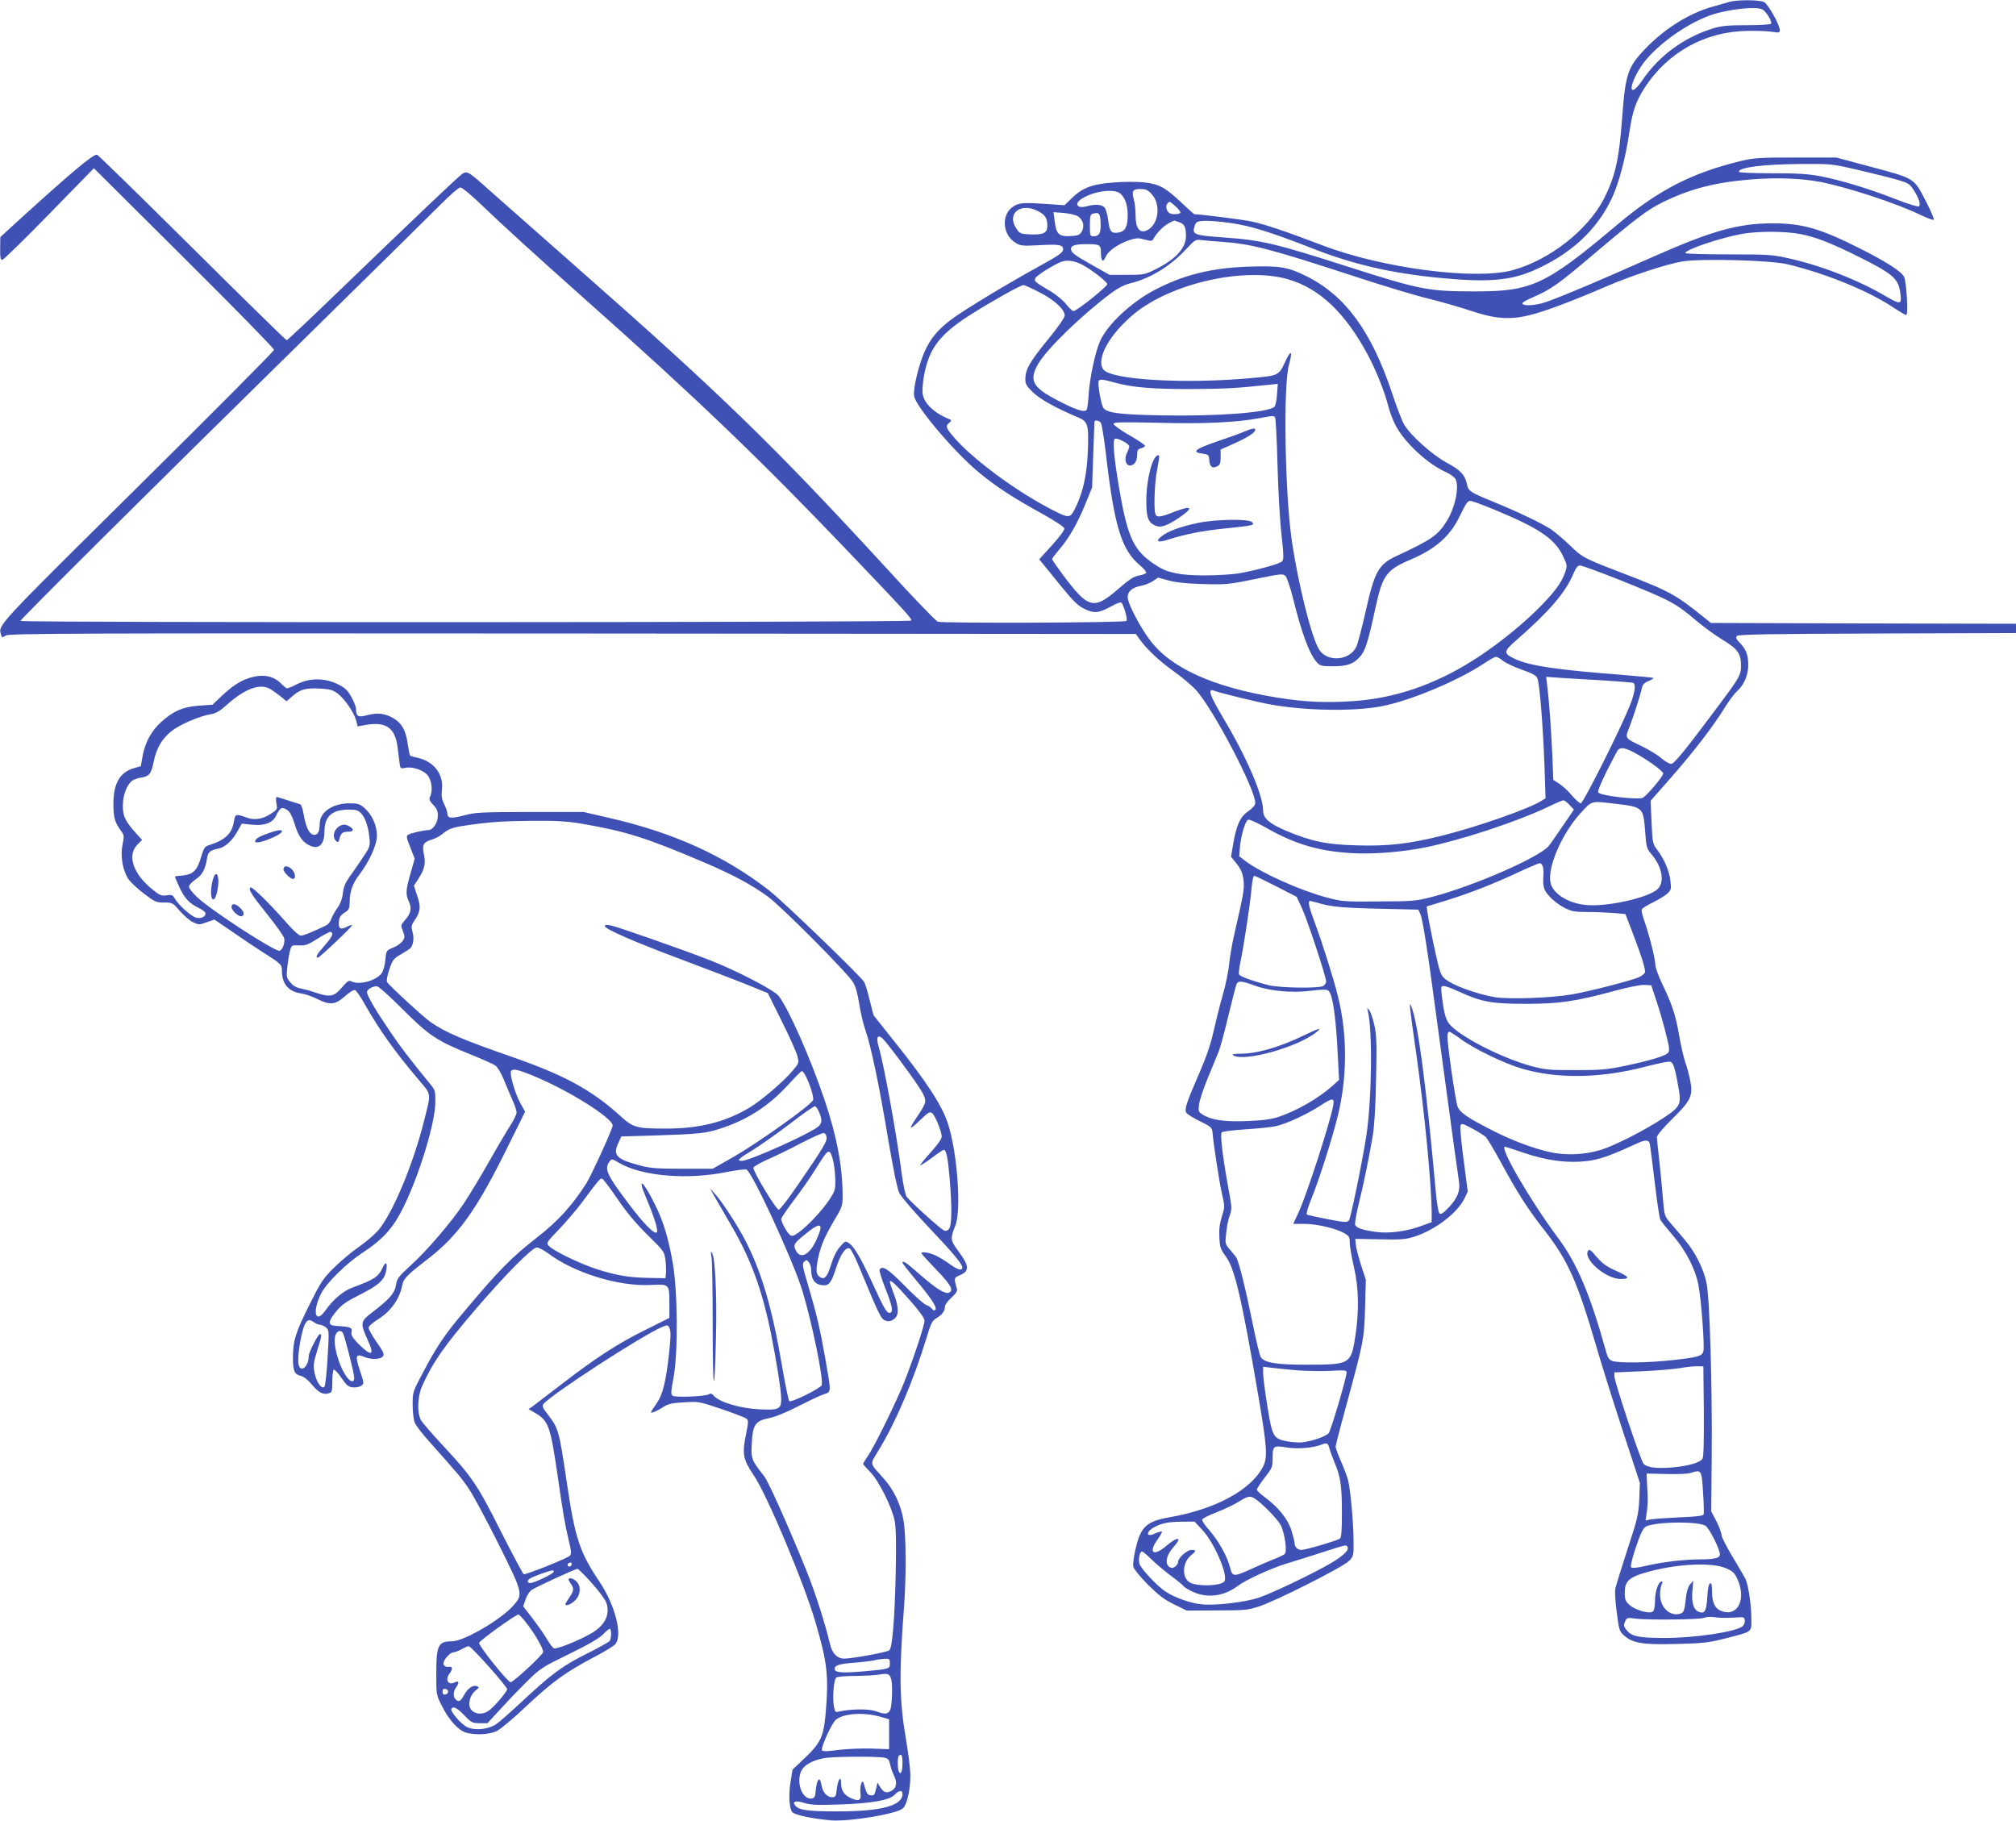
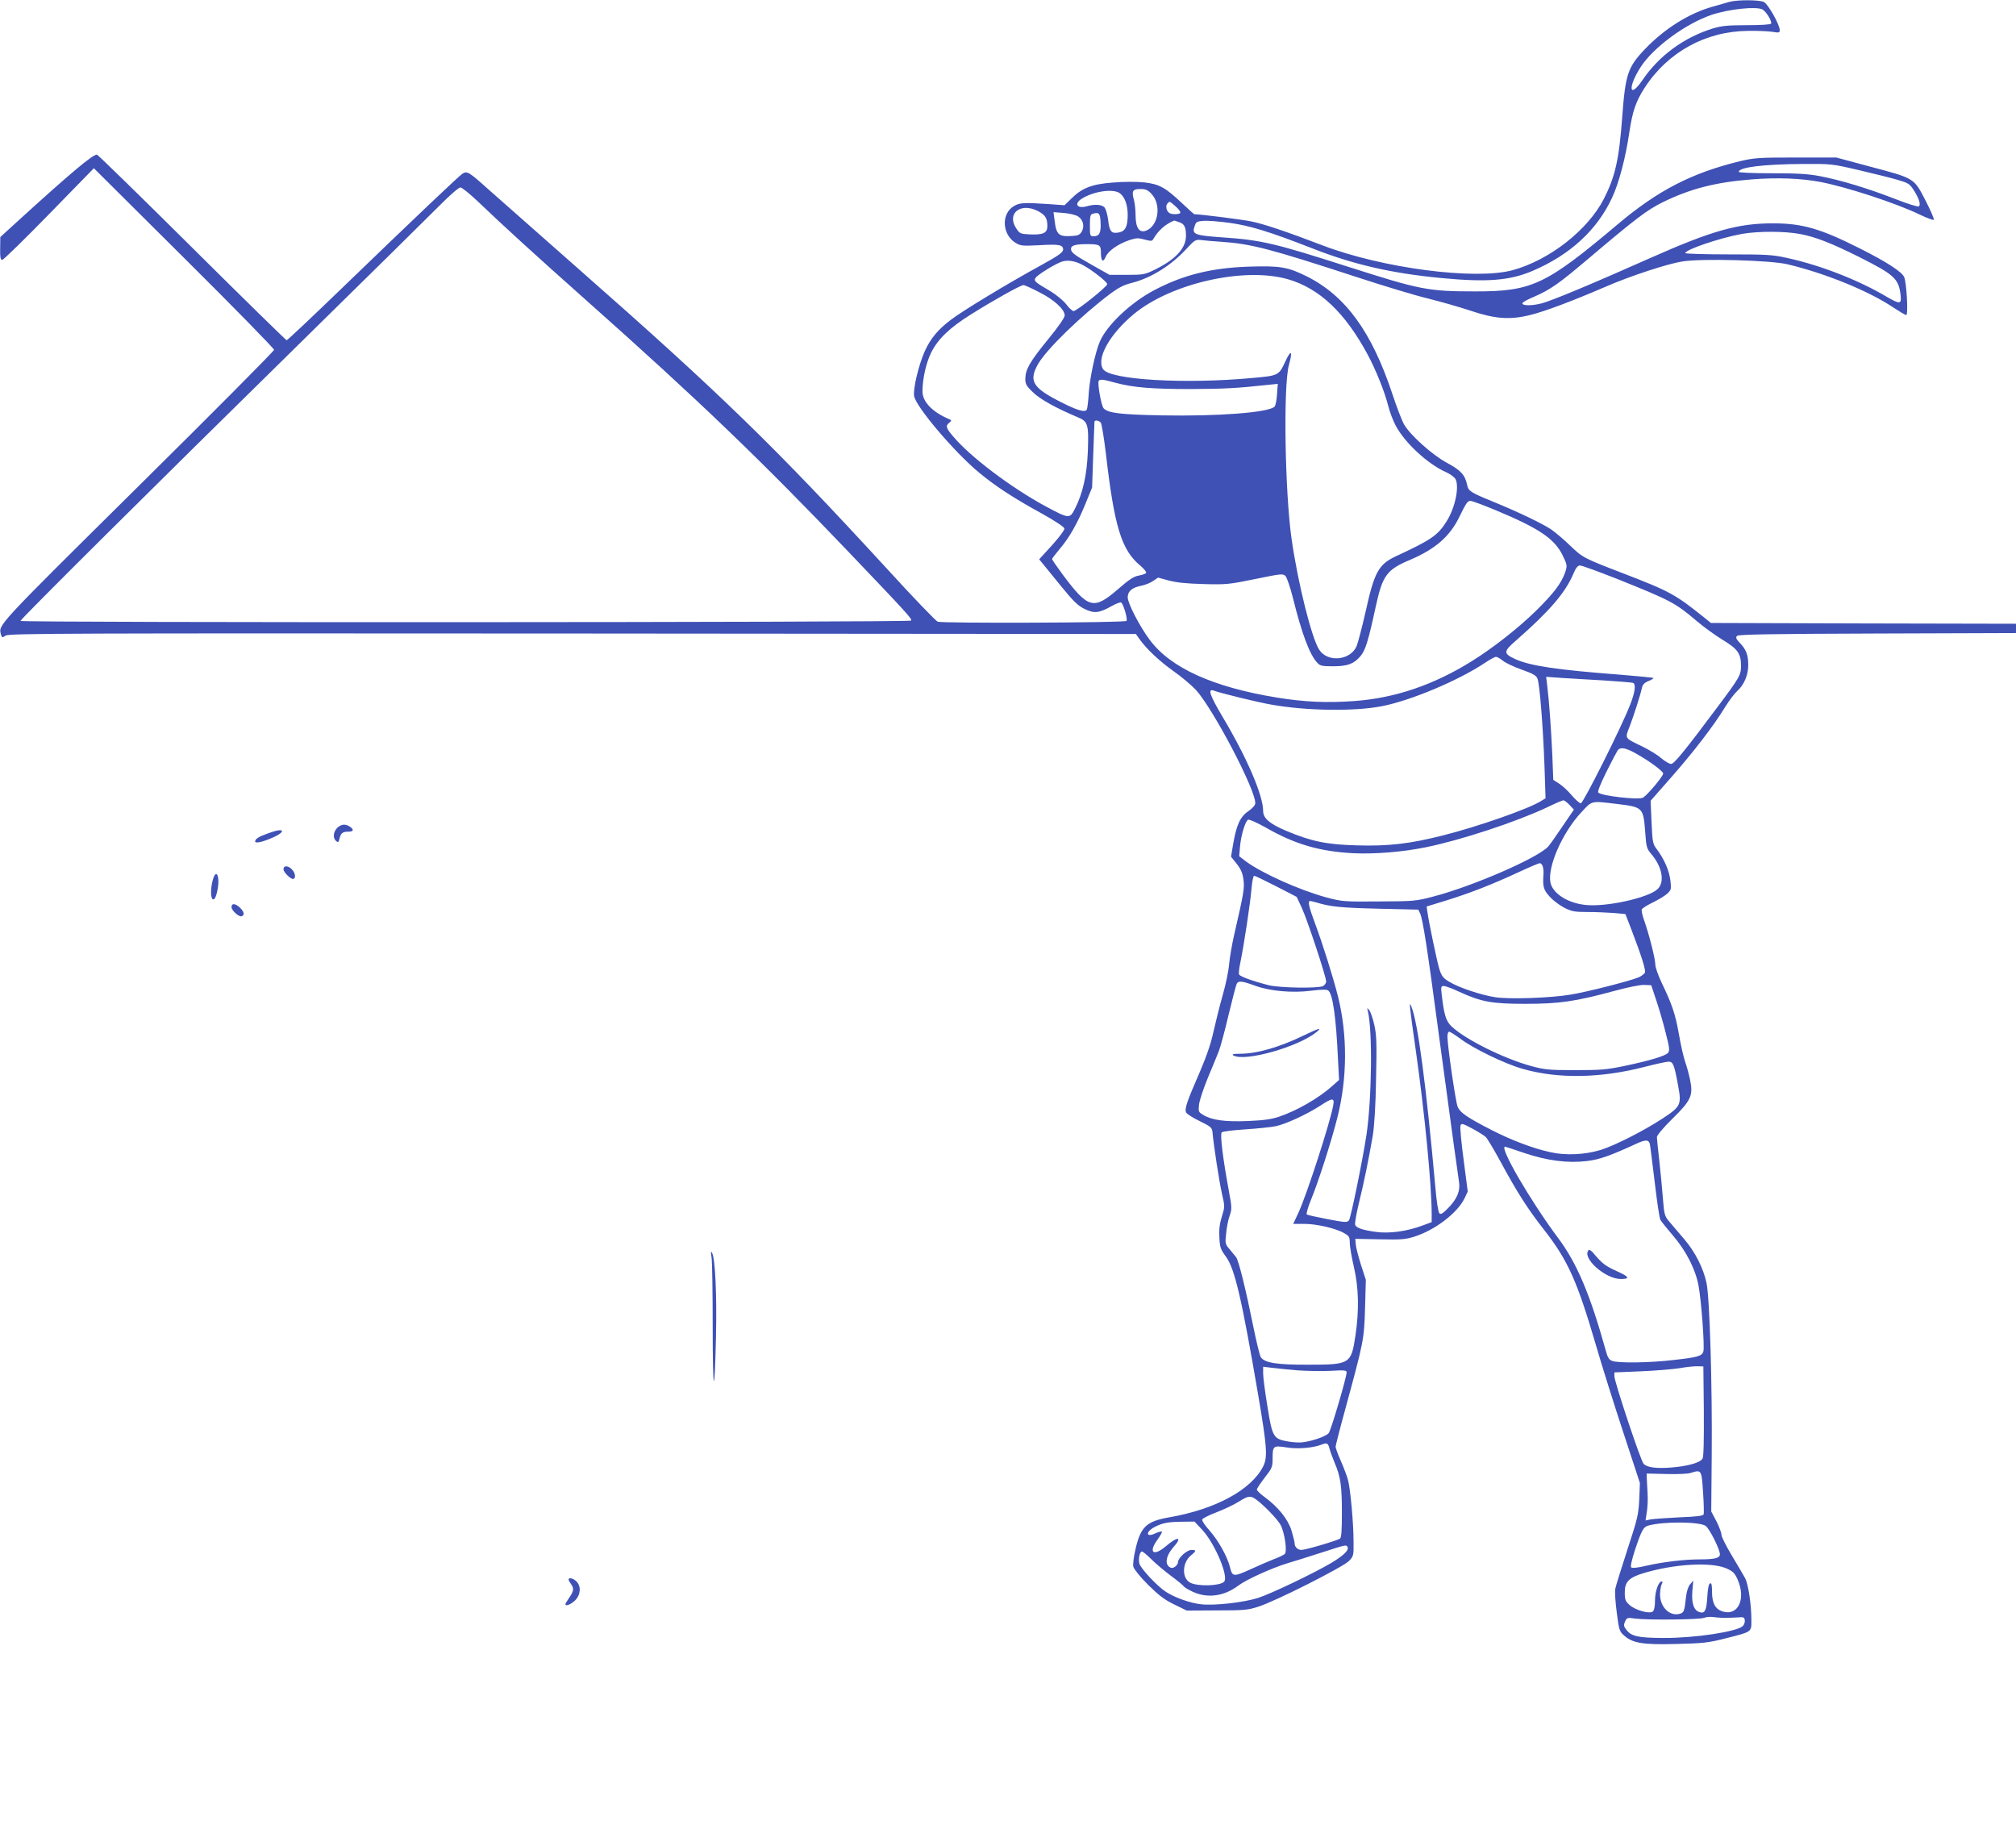
<svg xmlns="http://www.w3.org/2000/svg" version="1.0" width="1280pt" height="1156pt" viewBox="0 0 1280 1156" preserveAspectRatio="xMidYMid meet">
  <g transform="translate(0,1156) scale(0.1,-0.1)" fill="#3f51b5" stroke="none">
-     <path d="M10980 11548 c-19 -5 -66 -19 -105 -30 -153 -43 -308 -141 -432 -271 -108 -113 -123 -160 -143 -427 -20 -274 -45 -382 -117 -523 -102 -198 -345 -388 -578 -452 -237 -65 -830 12 -1210 158 -230 88 -371 135 -449 151 -57 12 -326 46 -363 46 -2 0 -37 31 -77 69 -107 101 -145 122 -241 133 -49 5 -129 5 -199 -1 -135 -10 -197 -35 -265 -103 l-42 -41 -112 8 c-148 10 -175 8 -212 -15 -79 -49 -72 -179 12 -231 32 -20 44 -21 147 -16 131 8 156 3 156 -27 0 -18 -26 -37 -142 -101 -214 -117 -494 -287 -569 -344 -84 -63 -131 -120 -168 -202 -39 -88 -75 -240 -67 -284 13 -70 258 -358 413 -486 107 -88 212 -157 397 -259 80 -44 142 -85 144 -95 2 -9 -30 -53 -78 -106 l-82 -90 23 -28 c13 -16 66 -81 118 -145 77 -94 104 -121 147 -142 62 -30 91 -27 172 18 30 17 57 27 62 22 16 -18 41 -107 32 -116 -12 -12 -1167 -16 -1198 -5 -12 4 -159 157 -326 340 -712 775 -1050 1104 -1963 1907 -258 228 -511 451 -562 496 -127 114 -137 120 -167 101 -25 -17 -273 -252 -804 -764 -167 -161 -307 -293 -312 -293 -4 0 -274 264 -599 587 -326 324 -598 589 -605 591 -23 5 -163 -112 -499 -418 l-115 -105 -1 -72 c-1 -57 2 -73 13 -73 8 0 142 131 298 291 l284 291 572 -569 c315 -313 572 -575 572 -584 0 -8 -391 -401 -869 -874 -900 -891 -881 -871 -865 -933 6 -21 8 -22 30 -7 21 14 386 15 3600 13 l3576 -3 21 -30 c47 -66 127 -141 218 -206 53 -37 117 -92 143 -120 111 -124 376 -629 376 -717 0 -14 -16 -32 -44 -52 -52 -35 -76 -88 -97 -212 l-13 -77 37 -46 c27 -35 37 -60 42 -100 7 -55 3 -80 -59 -350 -14 -60 -28 -144 -32 -185 -3 -41 -21 -129 -40 -195 -19 -66 -45 -171 -59 -233 -16 -76 -45 -159 -86 -255 -85 -195 -99 -237 -88 -260 6 -10 45 -35 87 -55 68 -33 77 -41 80 -67 7 -85 45 -327 61 -396 18 -78 18 -81 -1 -142 -14 -44 -19 -83 -16 -132 3 -63 7 -76 41 -122 57 -78 100 -261 207 -888 55 -324 59 -387 30 -445 -76 -149 -302 -272 -596 -323 -144 -25 -181 -60 -213 -196 -13 -55 -19 -101 -15 -118 4 -16 45 -66 93 -114 68 -67 104 -95 166 -125 l80 -39 190 1 c172 0 198 2 265 24 106 33 539 252 575 290 29 30 30 35 29 123 0 117 -20 334 -35 390 -6 23 -26 77 -45 120 -19 43 -34 84 -34 92 0 7 27 114 61 237 118 434 120 443 126 643 l5 180 -31 95 c-16 52 -32 111 -33 130 l-3 35 155 -3 c135 -3 164 -1 220 17 131 41 273 150 318 242 l21 44 -26 201 c-15 110 -24 208 -20 218 6 16 13 14 75 -19 37 -20 75 -44 85 -53 9 -8 51 -78 93 -155 109 -201 172 -300 281 -439 148 -190 207 -323 323 -718 39 -135 119 -389 177 -565 l105 -320 -4 -105 c-5 -97 -11 -122 -76 -320 -38 -118 -73 -229 -76 -246 -4 -16 0 -84 9 -150 14 -110 17 -121 45 -146 55 -50 120 -61 334 -55 170 4 205 8 314 36 167 42 162 39 162 114 0 97 -19 226 -39 266 -11 20 -49 85 -85 145 -36 60 -66 119 -66 132 0 13 -15 52 -32 86 l-33 62 3 351 c4 458 -13 1007 -33 1100 -20 94 -72 196 -139 275 -31 36 -72 84 -92 108 -36 42 -37 46 -46 155 -5 62 -15 170 -23 240 -8 71 -15 138 -15 148 0 11 41 60 99 117 118 116 132 147 112 245 -7 34 -21 87 -32 117 -10 30 -28 108 -39 173 -22 127 -45 194 -109 326 -22 47 -41 99 -41 117 0 36 -39 190 -70 278 -12 32 -19 65 -16 72 3 8 34 27 69 44 35 17 77 42 92 56 26 24 27 29 21 82 -7 62 -38 135 -84 197 -29 38 -30 45 -36 175 l-6 136 131 149 c144 164 270 328 342 446 26 42 61 88 78 103 42 38 69 100 69 163 0 65 -13 99 -53 141 -25 26 -28 35 -18 45 9 9 205 13 891 15 l880 3 0 30 0 29 -968 2 -969 3 -37 30 c-188 151 -221 170 -523 286 -252 97 -253 98 -338 179 -38 37 -92 82 -118 100 -58 38 -206 109 -367 175 -144 59 -157 67 -165 107 -13 63 -41 93 -127 139 -92 49 -233 175 -273 244 -13 22 -47 110 -75 195 -131 394 -296 621 -542 745 -121 60 -170 69 -373 62 -236 -8 -414 -53 -598 -150 -149 -79 -300 -222 -344 -326 -29 -67 -63 -228 -70 -323 -3 -53 -9 -102 -13 -109 -13 -20 -68 -2 -185 59 -160 83 -183 127 -124 231 54 94 273 307 461 448 50 37 85 55 134 67 122 31 248 109 346 215 54 58 58 61 95 57 21 -3 79 -8 128 -11 190 -13 311 -45 865 -226 168 -55 370 -116 450 -135 80 -20 199 -54 265 -76 157 -53 251 -60 380 -28 94 23 274 91 480 180 159 69 392 145 486 160 122 20 561 8 669 -18 242 -58 515 -169 674 -276 38 -25 73 -46 79 -46 14 0 2 207 -13 241 -15 34 -113 97 -278 180 -249 126 -367 161 -552 161 -223 1 -392 -47 -775 -217 -373 -166 -634 -275 -697 -291 -62 -16 -124 -16 -122 1 1 6 33 24 72 40 107 47 156 81 352 247 294 249 369 306 465 353 174 86 336 128 566 146 161 13 314 7 436 -16 168 -32 485 -136 631 -207 46 -22 86 -37 90 -33 4 4 -20 59 -53 123 -74 143 -67 139 -358 216 l-208 56 -257 0 c-238 0 -264 -2 -357 -24 -306 -75 -519 -185 -775 -401 -456 -384 -543 -425 -902 -425 -302 0 -350 10 -807 156 -468 150 -551 170 -800 187 -181 13 -195 19 -175 74 8 25 15 28 57 31 26 2 100 -4 165 -13 130 -18 255 -57 517 -159 265 -105 509 -161 824 -191 291 -28 435 -17 581 45 239 102 411 260 506 466 43 92 86 255 109 414 20 133 41 195 96 281 148 229 389 361 659 363 58 1 126 -2 153 -6 42 -7 47 -6 47 11 0 34 -74 165 -100 178 -30 15 -170 15 -220 1z m210 -48 c24 -13 63 -77 55 -90 -4 -6 -65 -10 -155 -10 -122 0 -160 -4 -216 -21 -183 -57 -341 -173 -446 -328 -85 -124 -94 -45 -10 85 80 123 282 272 447 329 109 37 285 56 325 35z m612 -1020 c95 -22 206 -50 247 -62 68 -20 76 -25 103 -67 33 -53 44 -89 32 -101 -5 -5 -70 15 -149 46 -169 66 -342 119 -476 145 -79 15 -143 19 -309 19 -122 0 -210 4 -210 9 0 29 153 48 402 50 186 1 189 1 360 -39z m-8769 -198 c166 -159 367 -342 692 -631 708 -629 1106 -1012 1659 -1591 375 -393 408 -429 401 -440 -7 -12 -5655 -14 -5655 -2 0 11 826 832 1765 1754 435 427 839 826 900 887 60 61 118 111 128 111 10 0 59 -40 110 -88z m4278 47 c65 -69 44 -205 -36 -234 -42 -15 -65 20 -65 99 0 33 -5 78 -11 99 -15 55 -7 67 42 67 33 0 47 -6 70 -31z m-202 5 c32 -23 51 -74 51 -138 0 -75 -15 -104 -57 -112 -46 -9 -59 6 -67 79 -4 34 -15 70 -23 80 -18 19 -61 22 -111 8 -61 -18 -85 13 -36 46 74 48 199 67 243 37z m356 -85 c19 -17 32 -35 29 -40 -6 -11 -55 -12 -70 -1 -18 12 -25 44 -13 58 15 18 13 19 54 -17z m-875 -29 c46 -24 60 -45 60 -95 0 -45 -27 -57 -114 -53 -56 3 -62 5 -83 37 -64 95 26 168 137 111z m255 -34 c32 -21 42 -62 24 -95 -12 -21 -24 -27 -59 -29 -87 -6 -103 6 -114 97 l-7 54 65 -5 c37 -3 77 -13 91 -22z m143 -39 c3 -65 -8 -87 -44 -87 -23 0 -24 3 -24 69 0 58 3 70 18 74 40 11 47 4 50 -56z m500 2 c32 -11 42 -31 42 -87 0 -78 -67 -150 -198 -214 -63 -31 -73 -33 -177 -33 l-110 0 -105 59 c-122 69 -140 83 -140 106 0 22 28 30 102 30 81 0 88 -5 88 -55 0 -54 14 -65 31 -24 15 36 79 81 151 105 43 14 56 14 96 3 42 -11 47 -11 56 6 32 54 77 93 132 115 1 0 15 -5 32 -11z m3943 -75 c95 -18 196 -57 372 -145 223 -112 252 -138 264 -240 7 -61 -2 -63 -88 -13 -181 107 -420 200 -631 246 -93 21 -129 23 -376 23 -149 0 -272 4 -272 8 0 22 218 96 360 122 103 18 271 18 371 -1z m-4561 -194 c57 -29 160 -109 160 -124 0 -16 -194 -171 -214 -171 -7 0 -29 20 -47 44 -19 24 -63 60 -99 82 -100 58 -107 65 -95 85 13 20 128 91 170 104 36 10 78 4 125 -20z m1308 -93 c200 -58 362 -212 505 -477 52 -97 108 -235 132 -330 9 -36 30 -91 47 -123 59 -110 204 -244 320 -295 25 -11 52 -31 59 -43 26 -49 -2 -184 -57 -270 -55 -88 -98 -117 -322 -221 -109 -51 -136 -100 -191 -349 -23 -101 -49 -201 -58 -222 -40 -91 -184 -104 -237 -22 -48 73 -135 422 -175 700 -43 298 -54 980 -17 1109 25 91 13 100 -24 19 -40 -86 -44 -88 -201 -102 -432 -41 -911 -13 -955 55 -45 68 41 222 195 350 237 196 702 301 979 221z m-1578 -83 c95 -48 160 -109 160 -147 0 -13 -41 -73 -106 -152 -116 -142 -143 -190 -144 -249 0 -34 6 -46 49 -87 45 -44 148 -101 284 -158 65 -27 70 -45 64 -216 -6 -152 -32 -267 -83 -367 -32 -62 -37 -62 -184 17 -216 116 -480 315 -587 443 -48 56 -51 68 -25 89 13 11 14 15 3 20 -110 45 -176 113 -174 181 1 81 23 177 54 241 43 88 118 160 254 245 140 88 315 186 333 186 8 0 54 -21 102 -46z m482 -574 c111 -30 231 -40 478 -40 207 1 292 5 484 26 l69 7 -5 -66 c-2 -37 -9 -72 -16 -79 -37 -37 -360 -62 -720 -55 -261 5 -338 15 -365 45 -15 17 -40 158 -31 174 8 12 27 10 106 -12z m1014 -222 c4 -6 11 -139 15 -295 4 -155 15 -355 25 -443 15 -139 16 -163 3 -175 -17 -16 -173 -58 -279 -76 -41 -6 -136 -12 -210 -12 -152 0 -233 15 -302 59 -150 94 -187 172 -243 499 -32 188 -42 300 -27 309 15 9 92 -31 92 -48 0 -7 -7 -26 -15 -42 -26 -54 7 -103 46 -68 12 11 19 31 19 54 0 32 4 39 25 44 14 4 25 11 25 16 0 5 -45 36 -100 67 -55 32 -100 64 -100 72 0 11 45 12 283 7 289 -8 499 2 642 29 92 17 93 17 101 3z m-1107 -31 c6 -8 20 -94 32 -193 54 -467 99 -616 219 -715 24 -20 40 -41 37 -46 -4 -6 -24 -13 -46 -17 -31 -5 -61 -24 -132 -86 -155 -134 -189 -126 -353 94 -36 49 -66 92 -66 97 0 4 21 31 46 61 62 72 116 167 166 290 l42 103 7 205 c4 113 8 208 8 213 2 12 28 8 40 -6z m2500 -553 c289 -120 385 -186 437 -299 25 -53 25 -57 11 -100 -24 -68 -71 -131 -185 -243 -109 -107 -271 -235 -408 -320 -242 -151 -490 -235 -749 -253 -175 -12 -311 -6 -485 22 -408 66 -679 189 -811 368 -64 86 -139 231 -139 269 0 38 28 62 85 73 26 5 60 19 77 31 l31 21 66 -18 c47 -13 112 -20 221 -23 147 -4 164 -2 330 32 166 34 175 35 192 19 9 -10 31 -74 48 -143 55 -221 105 -356 153 -407 18 -20 30 -23 99 -23 92 0 132 14 174 62 33 38 50 92 98 313 44 203 69 238 224 303 156 67 248 147 308 271 44 90 52 101 71 101 9 0 77 -25 152 -56z m775 -438 c344 -138 371 -152 508 -268 42 -36 115 -89 162 -118 98 -59 120 -88 120 -166 0 -60 -7 -73 -154 -269 -206 -276 -271 -355 -290 -355 -10 0 -38 16 -62 36 -23 21 -78 54 -121 75 -114 55 -111 49 -80 127 27 71 68 199 78 245 4 20 16 33 41 43 20 8 34 17 32 20 -3 2 -94 11 -204 20 -406 31 -576 56 -672 99 -78 36 -78 48 4 119 212 186 313 303 364 424 16 38 28 52 42 52 11 0 115 -38 232 -84z m-723 -520 c15 -13 69 -39 120 -57 73 -26 93 -37 101 -58 14 -38 35 -304 44 -547 l7 -212 -26 -16 c-73 -48 -402 -164 -630 -221 -207 -52 -342 -68 -542 -62 -192 5 -288 25 -448 92 -106 45 -147 80 -147 126 0 100 -104 341 -257 597 -82 138 -98 184 -55 167 39 -15 283 -75 367 -89 222 -39 523 -43 696 -10 184 35 491 164 659 277 30 20 61 37 68 37 8 0 27 -11 43 -24z m644 -126 c94 -6 176 -13 183 -15 20 -7 14 -60 -19 -142 -57 -146 -297 -623 -312 -623 -8 0 -34 23 -58 51 -23 28 -59 61 -80 74 l-37 24 -6 158 c-8 168 -20 340 -32 437 l-7 59 99 -7 c54 -3 176 -11 269 -16z m178 -451 c84 -43 197 -123 197 -140 0 -17 -100 -136 -128 -153 -27 -16 -263 11 -284 32 -6 6 12 52 52 133 34 68 67 130 72 137 15 18 43 15 91 -9z m-398 -339 l28 -30 -73 -107 c-40 -60 -80 -116 -89 -126 -61 -71 -475 -252 -731 -319 -110 -29 -124 -30 -345 -31 -224 -2 -233 -1 -335 26 -166 45 -406 152 -509 228 l-43 33 5 60 c7 76 34 165 52 172 8 3 58 -20 112 -50 184 -106 342 -152 558 -163 136 -6 311 8 458 38 222 45 574 161 769 253 51 25 98 45 104 45 5 1 23 -12 39 -29z m301 6 c166 -20 168 -22 180 -182 6 -89 10 -102 35 -132 73 -83 91 -182 43 -227 -60 -56 -330 -115 -459 -100 -113 12 -208 74 -221 143 -19 101 77 318 198 447 68 73 57 71 224 51z m-471 -396 c4 -11 6 -33 5 -48 -6 -82 0 -102 40 -145 21 -24 63 -55 92 -70 46 -23 65 -27 144 -27 50 0 125 -3 167 -6 l77 -7 39 -101 c65 -170 91 -254 85 -271 -4 -8 -23 -23 -43 -31 -53 -22 -322 -91 -426 -108 -127 -22 -393 -31 -482 -17 -90 14 -234 62 -293 99 -38 23 -47 35 -62 82 -16 55 -66 294 -75 360 l-5 35 124 38 c155 48 297 104 458 179 69 32 130 58 137 58 6 0 15 -9 18 -20z m-1692 -127 l130 -67 33 -71 c35 -76 154 -436 154 -466 0 -10 -9 -23 -19 -29 -31 -16 -273 -12 -345 5 -105 27 -184 56 -189 69 -3 7 1 43 9 79 22 107 63 376 70 465 4 45 11 82 17 82 5 0 68 -30 140 -67z m257 -103 c89 -27 152 -33 390 -39 l255 -6 12 -25 c17 -38 46 -224 118 -765 36 -269 79 -584 95 -700 16 -115 32 -224 34 -242 8 -54 -13 -103 -64 -157 -38 -40 -52 -48 -61 -39 -7 7 -18 74 -25 160 -59 652 -111 1050 -153 1153 -16 41 -13 9 29 -285 56 -394 99 -842 100 -1027 l0 -57 -57 -21 c-97 -37 -212 -53 -297 -41 -86 12 -124 25 -132 45 -3 9 8 71 24 138 32 130 61 272 88 428 10 62 18 187 21 361 5 226 3 278 -11 341 -9 41 -24 84 -32 94 -15 18 -15 18 -9 -6 30 -125 25 -554 -9 -785 -26 -169 -99 -525 -111 -542 -11 -15 -22 -15 -136 7 -68 13 -128 26 -132 30 -4 4 7 45 26 91 46 111 131 375 168 523 64 251 65 525 4 771 -33 129 -97 332 -146 464 -38 101 -47 141 -31 141 4 0 23 -5 42 -10z m-388 -529 c91 -33 234 -46 350 -31 74 9 102 9 112 1 28 -23 49 -170 61 -432 l7 -135 -40 -36 c-88 -79 -224 -158 -342 -198 -48 -16 -99 -23 -197 -27 -144 -6 -228 5 -284 39 -30 18 -31 22 -26 66 3 26 28 101 55 167 28 66 59 143 70 170 11 28 39 131 62 230 24 99 47 188 52 199 11 21 32 19 120 -13z m2544 -92 c18 -53 45 -146 60 -207 24 -92 26 -112 15 -126 -17 -20 -117 -50 -280 -84 -110 -23 -149 -26 -311 -26 -169 0 -193 3 -282 27 -173 48 -414 168 -501 250 -36 34 -48 72 -63 200 -6 52 -5 57 13 57 11 0 55 -16 97 -36 142 -65 207 -77 421 -77 216 0 318 15 565 82 85 23 163 39 189 38 l45 -2 32 -96z m-1242 -245 c81 -61 279 -157 391 -189 224 -65 494 -61 774 11 73 19 144 34 156 34 28 0 36 -22 60 -154 22 -119 17 -131 -99 -207 -117 -77 -302 -171 -391 -199 -101 -31 -223 -37 -321 -15 -107 23 -248 76 -374 141 -154 79 -199 110 -215 147 -13 31 -65 389 -65 447 0 17 5 30 11 30 6 0 39 -21 73 -46z m-809 -421 c-19 -108 -167 -565 -220 -680 l-34 -73 71 0 c79 0 207 -30 256 -61 28 -16 32 -24 32 -60 0 -22 12 -91 26 -152 31 -132 34 -275 10 -436 -27 -181 -34 -185 -301 -185 -199 -1 -277 12 -300 48 -7 11 -29 102 -49 201 -45 224 -91 412 -108 434 -7 9 -25 31 -41 50 -28 32 -29 37 -22 100 3 36 13 87 22 112 15 43 15 53 -5 160 -37 201 -57 358 -45 370 6 6 73 14 149 19 77 5 164 14 194 20 67 15 193 73 279 128 82 54 95 54 86 5z m2010 -245 c3 -13 16 -122 31 -242 14 -121 30 -229 36 -240 6 -11 42 -56 80 -100 83 -97 142 -212 162 -316 18 -94 40 -391 31 -420 -9 -29 -34 -37 -187 -54 -149 -18 -354 -21 -392 -6 -20 7 -29 22 -41 67 -99 356 -183 554 -302 713 -176 236 -376 580 -337 580 3 0 58 -18 122 -40 146 -49 276 -66 399 -51 80 10 143 32 313 110 58 27 78 26 85 -1z m343 -1696 c1 -180 -1 -290 -8 -302 -14 -26 -96 -49 -201 -57 -96 -7 -151 1 -173 23 -18 17 -186 522 -186 557 l0 24 168 7 c92 4 203 13 247 20 44 8 96 13 115 12 l35 -1 3 -283z m-2578 258 c58 -4 151 -6 208 -3 85 5 102 4 102 -9 0 -33 -100 -371 -114 -387 -18 -20 -100 -49 -161 -57 -22 -4 -67 -1 -100 5 -90 16 -97 28 -128 223 -15 90 -27 184 -27 207 l0 44 58 -7 c31 -4 104 -11 162 -16z m201 -496 c4 -16 19 -57 33 -91 38 -89 46 -147 46 -318 0 -110 -3 -155 -12 -163 -16 -12 -218 -72 -245 -72 -24 0 -43 19 -43 41 0 9 -9 46 -20 82 -23 73 -83 148 -171 213 -27 19 -49 41 -49 47 0 7 23 41 50 76 46 59 50 67 50 120 0 82 4 85 87 72 69 -12 169 -4 225 18 32 13 41 9 49 -25z m2372 -277 c5 -71 6 -134 4 -141 -4 -10 -47 -15 -154 -19 -81 -4 -163 -10 -182 -13 l-33 -7 8 54 c5 30 7 81 5 114 -2 33 -4 76 -5 95 l-1 35 125 -3 c69 -2 139 1 155 7 68 22 69 19 78 -122z m-2843 -43 c47 -32 142 -129 161 -166 26 -50 43 -169 26 -184 -7 -6 -39 -22 -72 -34 -33 -13 -98 -41 -143 -62 -110 -50 -117 -49 -132 10 -17 70 -74 171 -131 236 -28 31 -49 62 -46 69 2 7 43 28 91 46 47 18 110 48 139 66 61 38 74 41 107 19z m-338 -195 c81 -86 171 -300 140 -331 -27 -27 -167 -31 -215 -6 -54 28 -52 125 3 172 37 30 37 36 4 36 -27 0 -84 -51 -84 -75 0 -21 -29 -45 -46 -38 -41 16 -34 73 16 130 60 67 29 72 -47 7 -81 -69 -114 -40 -52 44 17 24 29 45 26 48 -3 3 -22 -2 -42 -11 -60 -29 -63 10 -3 41 48 25 83 32 172 33 l80 1 48 -51z m3197 24 c24 -16 91 -148 91 -181 0 -24 -33 -32 -129 -32 -98 0 -237 -17 -336 -40 -55 -13 -92 -17 -98 -11 -6 6 3 46 23 108 43 129 54 149 87 158 94 26 320 25 362 -2z m-2274 -133 c13 -20 -23 -55 -103 -103 -114 -67 -373 -191 -462 -221 -89 -29 -278 -51 -364 -41 -68 7 -166 42 -222 78 -54 34 -162 149 -170 181 -7 31 2 76 17 76 5 0 32 -22 60 -50 27 -27 83 -74 123 -104 41 -30 77 -60 81 -66 4 -7 31 -23 59 -36 93 -43 199 -28 289 40 49 37 209 110 307 140 47 14 146 45 220 69 155 50 157 51 165 37z m2408 -138 c40 -18 51 -29 69 -69 56 -125 3 -236 -97 -203 -45 15 -65 53 -65 125 0 41 -3 56 -12 53 -9 -3 -15 -33 -18 -86 -5 -87 -16 -108 -49 -97 -37 11 -52 57 -46 133 l6 67 -20 -23 c-12 -14 -22 -44 -26 -80 -10 -92 -13 -101 -42 -108 -63 -16 -123 44 -123 123 0 24 5 53 10 64 7 13 7 19 1 19 -21 0 -43 -63 -43 -121 0 -37 -5 -62 -14 -70 -21 -17 -110 8 -147 41 -26 23 -31 34 -31 78 -1 68 25 96 117 124 198 60 435 73 530 30z m2 -313 c22 0 56 2 75 3 29 3 36 -1 38 -18 2 -12 -4 -28 -12 -37 -37 -36 -305 -77 -506 -76 -159 1 -202 10 -234 52 -17 22 -18 30 -8 53 12 25 15 25 65 18 77 -10 408 -7 437 5 14 6 43 8 65 4 22 -3 58 -5 80 -4z" />
-     <path d="M7895 8818 c-27 -12 -106 -40 -175 -63 -133 -46 -156 -66 -85 -75 38 -5 40 -7 43 -43 4 -42 20 -54 51 -37 17 8 21 20 21 58 l0 48 85 38 c87 39 135 70 135 87 0 14 -19 10 -75 -13z" />
+     <path d="M10980 11548 c-19 -5 -66 -19 -105 -30 -153 -43 -308 -141 -432 -271 -108 -113 -123 -160 -143 -427 -20 -274 -45 -382 -117 -523 -102 -198 -345 -388 -578 -452 -237 -65 -830 12 -1210 158 -230 88 -371 135 -449 151 -57 12 -326 46 -363 46 -2 0 -37 31 -77 69 -107 101 -145 122 -241 133 -49 5 -129 5 -199 -1 -135 -10 -197 -35 -265 -103 l-42 -41 -112 8 c-148 10 -175 8 -212 -15 -79 -49 -72 -179 12 -231 32 -20 44 -21 147 -16 131 8 156 3 156 -27 0 -18 -26 -37 -142 -101 -214 -117 -494 -287 -569 -344 -84 -63 -131 -120 -168 -202 -39 -88 -75 -240 -67 -284 13 -70 258 -358 413 -486 107 -88 212 -157 397 -259 80 -44 142 -85 144 -95 2 -9 -30 -53 -78 -106 l-82 -90 23 -28 c13 -16 66 -81 118 -145 77 -94 104 -121 147 -142 62 -30 91 -27 172 18 30 17 57 27 62 22 16 -18 41 -107 32 -116 -12 -12 -1167 -16 -1198 -5 -12 4 -159 157 -326 340 -712 775 -1050 1104 -1963 1907 -258 228 -511 451 -562 496 -127 114 -137 120 -167 101 -25 -17 -273 -252 -804 -764 -167 -161 -307 -293 -312 -293 -4 0 -274 264 -599 587 -326 324 -598 589 -605 591 -23 5 -163 -112 -499 -418 l-115 -105 -1 -72 c-1 -57 2 -73 13 -73 8 0 142 131 298 291 l284 291 572 -569 c315 -313 572 -575 572 -584 0 -8 -391 -401 -869 -874 -900 -891 -881 -871 -865 -933 6 -21 8 -22 30 -7 21 14 386 15 3600 13 l3576 -3 21 -30 c47 -66 127 -141 218 -206 53 -37 117 -92 143 -120 111 -124 376 -629 376 -717 0 -14 -16 -32 -44 -52 -52 -35 -76 -88 -97 -212 l-13 -77 37 -46 c27 -35 37 -60 42 -100 7 -55 3 -80 -59 -350 -14 -60 -28 -144 -32 -185 -3 -41 -21 -129 -40 -195 -19 -66 -45 -171 -59 -233 -16 -76 -45 -159 -86 -255 -85 -195 -99 -237 -88 -260 6 -10 45 -35 87 -55 68 -33 77 -41 80 -67 7 -85 45 -327 61 -396 18 -78 18 -81 -1 -142 -14 -44 -19 -83 -16 -132 3 -63 7 -76 41 -122 57 -78 100 -261 207 -888 55 -324 59 -387 30 -445 -76 -149 -302 -272 -596 -323 -144 -25 -181 -60 -213 -196 -13 -55 -19 -101 -15 -118 4 -16 45 -66 93 -114 68 -67 104 -95 166 -125 l80 -39 190 1 c172 0 198 2 265 24 106 33 539 252 575 290 29 30 30 35 29 123 0 117 -20 334 -35 390 -6 23 -26 77 -45 120 -19 43 -34 84 -34 92 0 7 27 114 61 237 118 434 120 443 126 643 l5 180 -31 95 c-16 52 -32 111 -33 130 l-3 35 155 -3 c135 -3 164 -1 220 17 131 41 273 150 318 242 l21 44 -26 201 c-15 110 -24 208 -20 218 6 16 13 14 75 -19 37 -20 75 -44 85 -53 9 -8 51 -78 93 -155 109 -201 172 -300 281 -439 148 -190 207 -323 323 -718 39 -135 119 -389 177 -565 l105 -320 -4 -105 c-5 -97 -11 -122 -76 -320 -38 -118 -73 -229 -76 -246 -4 -16 0 -84 9 -150 14 -110 17 -121 45 -146 55 -50 120 -61 334 -55 170 4 205 8 314 36 167 42 162 39 162 114 0 97 -19 226 -39 266 -11 20 -49 85 -85 145 -36 60 -66 119 -66 132 0 13 -15 52 -32 86 l-33 62 3 351 c4 458 -13 1007 -33 1100 -20 94 -72 196 -139 275 -31 36 -72 84 -92 108 -36 42 -37 46 -46 155 -5 62 -15 170 -23 240 -8 71 -15 138 -15 148 0 11 41 60 99 117 118 116 132 147 112 245 -7 34 -21 87 -32 117 -10 30 -28 108 -39 173 -22 127 -45 194 -109 326 -22 47 -41 99 -41 117 0 36 -39 190 -70 278 -12 32 -19 65 -16 72 3 8 34 27 69 44 35 17 77 42 92 56 26 24 27 29 21 82 -7 62 -38 135 -84 197 -29 38 -30 45 -36 175 l-6 136 131 149 c144 164 270 328 342 446 26 42 61 88 78 103 42 38 69 100 69 163 0 65 -13 99 -53 141 -25 26 -28 35 -18 45 9 9 205 13 891 15 l880 3 0 30 0 29 -968 2 -969 3 -37 30 c-188 151 -221 170 -523 286 -252 97 -253 98 -338 179 -38 37 -92 82 -118 100 -58 38 -206 109 -367 175 -144 59 -157 67 -165 107 -13 63 -41 93 -127 139 -92 49 -233 175 -273 244 -13 22 -47 110 -75 195 -131 394 -296 621 -542 745 -121 60 -170 69 -373 62 -236 -8 -414 -53 -598 -150 -149 -79 -300 -222 -344 -326 -29 -67 -63 -228 -70 -323 -3 -53 -9 -102 -13 -109 -13 -20 -68 -2 -185 59 -160 83 -183 127 -124 231 54 94 273 307 461 448 50 37 85 55 134 67 122 31 248 109 346 215 54 58 58 61 95 57 21 -3 79 -8 128 -11 190 -13 311 -45 865 -226 168 -55 370 -116 450 -135 80 -20 199 -54 265 -76 157 -53 251 -60 380 -28 94 23 274 91 480 180 159 69 392 145 486 160 122 20 561 8 669 -18 242 -58 515 -169 674 -276 38 -25 73 -46 79 -46 14 0 2 207 -13 241 -15 34 -113 97 -278 180 -249 126 -367 161 -552 161 -223 1 -392 -47 -775 -217 -373 -166 -634 -275 -697 -291 -62 -16 -124 -16 -122 1 1 6 33 24 72 40 107 47 156 81 352 247 294 249 369 306 465 353 174 86 336 128 566 146 161 13 314 7 436 -16 168 -32 485 -136 631 -207 46 -22 86 -37 90 -33 4 4 -20 59 -53 123 -74 143 -67 139 -358 216 l-208 56 -257 0 c-238 0 -264 -2 -357 -24 -306 -75 -519 -185 -775 -401 -456 -384 -543 -425 -902 -425 -302 0 -350 10 -807 156 -468 150 -551 170 -800 187 -181 13 -195 19 -175 74 8 25 15 28 57 31 26 2 100 -4 165 -13 130 -18 255 -57 517 -159 265 -105 509 -161 824 -191 291 -28 435 -17 581 45 239 102 411 260 506 466 43 92 86 255 109 414 20 133 41 195 96 281 148 229 389 361 659 363 58 1 126 -2 153 -6 42 -7 47 -6 47 11 0 34 -74 165 -100 178 -30 15 -170 15 -220 1z m210 -48 c24 -13 63 -77 55 -90 -4 -6 -65 -10 -155 -10 -122 0 -160 -4 -216 -21 -183 -57 -341 -173 -446 -328 -85 -124 -94 -45 -10 85 80 123 282 272 447 329 109 37 285 56 325 35z m612 -1020 c95 -22 206 -50 247 -62 68 -20 76 -25 103 -67 33 -53 44 -89 32 -101 -5 -5 -70 15 -149 46 -169 66 -342 119 -476 145 -79 15 -143 19 -309 19 -122 0 -210 4 -210 9 0 29 153 48 402 50 186 1 189 1 360 -39z m-8769 -198 c166 -159 367 -342 692 -631 708 -629 1106 -1012 1659 -1591 375 -393 408 -429 401 -440 -7 -12 -5655 -14 -5655 -2 0 11 826 832 1765 1754 435 427 839 826 900 887 60 61 118 111 128 111 10 0 59 -40 110 -88z m4278 47 c65 -69 44 -205 -36 -234 -42 -15 -65 20 -65 99 0 33 -5 78 -11 99 -15 55 -7 67 42 67 33 0 47 -6 70 -31z m-202 5 c32 -23 51 -74 51 -138 0 -75 -15 -104 -57 -112 -46 -9 -59 6 -67 79 -4 34 -15 70 -23 80 -18 19 -61 22 -111 8 -61 -18 -85 13 -36 46 74 48 199 67 243 37z m356 -85 c19 -17 32 -35 29 -40 -6 -11 -55 -12 -70 -1 -18 12 -25 44 -13 58 15 18 13 19 54 -17z m-875 -29 c46 -24 60 -45 60 -95 0 -45 -27 -57 -114 -53 -56 3 -62 5 -83 37 -64 95 26 168 137 111z m255 -34 c32 -21 42 -62 24 -95 -12 -21 -24 -27 -59 -29 -87 -6 -103 6 -114 97 l-7 54 65 -5 c37 -3 77 -13 91 -22z m143 -39 c3 -65 -8 -87 -44 -87 -23 0 -24 3 -24 69 0 58 3 70 18 74 40 11 47 4 50 -56z m500 2 c32 -11 42 -31 42 -87 0 -78 -67 -150 -198 -214 -63 -31 -73 -33 -177 -33 l-110 0 -105 59 c-122 69 -140 83 -140 106 0 22 28 30 102 30 81 0 88 -5 88 -55 0 -54 14 -65 31 -24 15 36 79 81 151 105 43 14 56 14 96 3 42 -11 47 -11 56 6 32 54 77 93 132 115 1 0 15 -5 32 -11z m3943 -75 c95 -18 196 -57 372 -145 223 -112 252 -138 264 -240 7 -61 -2 -63 -88 -13 -181 107 -420 200 -631 246 -93 21 -129 23 -376 23 -149 0 -272 4 -272 8 0 22 218 96 360 122 103 18 271 18 371 -1z m-4561 -194 c57 -29 160 -109 160 -124 0 -16 -194 -171 -214 -171 -7 0 -29 20 -47 44 -19 24 -63 60 -99 82 -100 58 -107 65 -95 85 13 20 128 91 170 104 36 10 78 4 125 -20z m1308 -93 c200 -58 362 -212 505 -477 52 -97 108 -235 132 -330 9 -36 30 -91 47 -123 59 -110 204 -244 320 -295 25 -11 52 -31 59 -43 26 -49 -2 -184 -57 -270 -55 -88 -98 -117 -322 -221 -109 -51 -136 -100 -191 -349 -23 -101 -49 -201 -58 -222 -40 -91 -184 -104 -237 -22 -48 73 -135 422 -175 700 -43 298 -54 980 -17 1109 25 91 13 100 -24 19 -40 -86 -44 -88 -201 -102 -432 -41 -911 -13 -955 55 -45 68 41 222 195 350 237 196 702 301 979 221z m-1578 -83 c95 -48 160 -109 160 -147 0 -13 -41 -73 -106 -152 -116 -142 -143 -190 -144 -249 0 -34 6 -46 49 -87 45 -44 148 -101 284 -158 65 -27 70 -45 64 -216 -6 -152 -32 -267 -83 -367 -32 -62 -37 -62 -184 17 -216 116 -480 315 -587 443 -48 56 -51 68 -25 89 13 11 14 15 3 20 -110 45 -176 113 -174 181 1 81 23 177 54 241 43 88 118 160 254 245 140 88 315 186 333 186 8 0 54 -21 102 -46z m482 -574 c111 -30 231 -40 478 -40 207 1 292 5 484 26 l69 7 -5 -66 c-2 -37 -9 -72 -16 -79 -37 -37 -360 -62 -720 -55 -261 5 -338 15 -365 45 -15 17 -40 158 -31 174 8 12 27 10 106 -12z m1014 -222 z m-1107 -31 c6 -8 20 -94 32 -193 54 -467 99 -616 219 -715 24 -20 40 -41 37 -46 -4 -6 -24 -13 -46 -17 -31 -5 -61 -24 -132 -86 -155 -134 -189 -126 -353 94 -36 49 -66 92 -66 97 0 4 21 31 46 61 62 72 116 167 166 290 l42 103 7 205 c4 113 8 208 8 213 2 12 28 8 40 -6z m2500 -553 c289 -120 385 -186 437 -299 25 -53 25 -57 11 -100 -24 -68 -71 -131 -185 -243 -109 -107 -271 -235 -408 -320 -242 -151 -490 -235 -749 -253 -175 -12 -311 -6 -485 22 -408 66 -679 189 -811 368 -64 86 -139 231 -139 269 0 38 28 62 85 73 26 5 60 19 77 31 l31 21 66 -18 c47 -13 112 -20 221 -23 147 -4 164 -2 330 32 166 34 175 35 192 19 9 -10 31 -74 48 -143 55 -221 105 -356 153 -407 18 -20 30 -23 99 -23 92 0 132 14 174 62 33 38 50 92 98 313 44 203 69 238 224 303 156 67 248 147 308 271 44 90 52 101 71 101 9 0 77 -25 152 -56z m775 -438 c344 -138 371 -152 508 -268 42 -36 115 -89 162 -118 98 -59 120 -88 120 -166 0 -60 -7 -73 -154 -269 -206 -276 -271 -355 -290 -355 -10 0 -38 16 -62 36 -23 21 -78 54 -121 75 -114 55 -111 49 -80 127 27 71 68 199 78 245 4 20 16 33 41 43 20 8 34 17 32 20 -3 2 -94 11 -204 20 -406 31 -576 56 -672 99 -78 36 -78 48 4 119 212 186 313 303 364 424 16 38 28 52 42 52 11 0 115 -38 232 -84z m-723 -520 c15 -13 69 -39 120 -57 73 -26 93 -37 101 -58 14 -38 35 -304 44 -547 l7 -212 -26 -16 c-73 -48 -402 -164 -630 -221 -207 -52 -342 -68 -542 -62 -192 5 -288 25 -448 92 -106 45 -147 80 -147 126 0 100 -104 341 -257 597 -82 138 -98 184 -55 167 39 -15 283 -75 367 -89 222 -39 523 -43 696 -10 184 35 491 164 659 277 30 20 61 37 68 37 8 0 27 -11 43 -24z m644 -126 c94 -6 176 -13 183 -15 20 -7 14 -60 -19 -142 -57 -146 -297 -623 -312 -623 -8 0 -34 23 -58 51 -23 28 -59 61 -80 74 l-37 24 -6 158 c-8 168 -20 340 -32 437 l-7 59 99 -7 c54 -3 176 -11 269 -16z m178 -451 c84 -43 197 -123 197 -140 0 -17 -100 -136 -128 -153 -27 -16 -263 11 -284 32 -6 6 12 52 52 133 34 68 67 130 72 137 15 18 43 15 91 -9z m-398 -339 l28 -30 -73 -107 c-40 -60 -80 -116 -89 -126 -61 -71 -475 -252 -731 -319 -110 -29 -124 -30 -345 -31 -224 -2 -233 -1 -335 26 -166 45 -406 152 -509 228 l-43 33 5 60 c7 76 34 165 52 172 8 3 58 -20 112 -50 184 -106 342 -152 558 -163 136 -6 311 8 458 38 222 45 574 161 769 253 51 25 98 45 104 45 5 1 23 -12 39 -29z m301 6 c166 -20 168 -22 180 -182 6 -89 10 -102 35 -132 73 -83 91 -182 43 -227 -60 -56 -330 -115 -459 -100 -113 12 -208 74 -221 143 -19 101 77 318 198 447 68 73 57 71 224 51z m-471 -396 c4 -11 6 -33 5 -48 -6 -82 0 -102 40 -145 21 -24 63 -55 92 -70 46 -23 65 -27 144 -27 50 0 125 -3 167 -6 l77 -7 39 -101 c65 -170 91 -254 85 -271 -4 -8 -23 -23 -43 -31 -53 -22 -322 -91 -426 -108 -127 -22 -393 -31 -482 -17 -90 14 -234 62 -293 99 -38 23 -47 35 -62 82 -16 55 -66 294 -75 360 l-5 35 124 38 c155 48 297 104 458 179 69 32 130 58 137 58 6 0 15 -9 18 -20z m-1692 -127 l130 -67 33 -71 c35 -76 154 -436 154 -466 0 -10 -9 -23 -19 -29 -31 -16 -273 -12 -345 5 -105 27 -184 56 -189 69 -3 7 1 43 9 79 22 107 63 376 70 465 4 45 11 82 17 82 5 0 68 -30 140 -67z m257 -103 c89 -27 152 -33 390 -39 l255 -6 12 -25 c17 -38 46 -224 118 -765 36 -269 79 -584 95 -700 16 -115 32 -224 34 -242 8 -54 -13 -103 -64 -157 -38 -40 -52 -48 -61 -39 -7 7 -18 74 -25 160 -59 652 -111 1050 -153 1153 -16 41 -13 9 29 -285 56 -394 99 -842 100 -1027 l0 -57 -57 -21 c-97 -37 -212 -53 -297 -41 -86 12 -124 25 -132 45 -3 9 8 71 24 138 32 130 61 272 88 428 10 62 18 187 21 361 5 226 3 278 -11 341 -9 41 -24 84 -32 94 -15 18 -15 18 -9 -6 30 -125 25 -554 -9 -785 -26 -169 -99 -525 -111 -542 -11 -15 -22 -15 -136 7 -68 13 -128 26 -132 30 -4 4 7 45 26 91 46 111 131 375 168 523 64 251 65 525 4 771 -33 129 -97 332 -146 464 -38 101 -47 141 -31 141 4 0 23 -5 42 -10z m-388 -529 c91 -33 234 -46 350 -31 74 9 102 9 112 1 28 -23 49 -170 61 -432 l7 -135 -40 -36 c-88 -79 -224 -158 -342 -198 -48 -16 -99 -23 -197 -27 -144 -6 -228 5 -284 39 -30 18 -31 22 -26 66 3 26 28 101 55 167 28 66 59 143 70 170 11 28 39 131 62 230 24 99 47 188 52 199 11 21 32 19 120 -13z m2544 -92 c18 -53 45 -146 60 -207 24 -92 26 -112 15 -126 -17 -20 -117 -50 -280 -84 -110 -23 -149 -26 -311 -26 -169 0 -193 3 -282 27 -173 48 -414 168 -501 250 -36 34 -48 72 -63 200 -6 52 -5 57 13 57 11 0 55 -16 97 -36 142 -65 207 -77 421 -77 216 0 318 15 565 82 85 23 163 39 189 38 l45 -2 32 -96z m-1242 -245 c81 -61 279 -157 391 -189 224 -65 494 -61 774 11 73 19 144 34 156 34 28 0 36 -22 60 -154 22 -119 17 -131 -99 -207 -117 -77 -302 -171 -391 -199 -101 -31 -223 -37 -321 -15 -107 23 -248 76 -374 141 -154 79 -199 110 -215 147 -13 31 -65 389 -65 447 0 17 5 30 11 30 6 0 39 -21 73 -46z m-809 -421 c-19 -108 -167 -565 -220 -680 l-34 -73 71 0 c79 0 207 -30 256 -61 28 -16 32 -24 32 -60 0 -22 12 -91 26 -152 31 -132 34 -275 10 -436 -27 -181 -34 -185 -301 -185 -199 -1 -277 12 -300 48 -7 11 -29 102 -49 201 -45 224 -91 412 -108 434 -7 9 -25 31 -41 50 -28 32 -29 37 -22 100 3 36 13 87 22 112 15 43 15 53 -5 160 -37 201 -57 358 -45 370 6 6 73 14 149 19 77 5 164 14 194 20 67 15 193 73 279 128 82 54 95 54 86 5z m2010 -245 c3 -13 16 -122 31 -242 14 -121 30 -229 36 -240 6 -11 42 -56 80 -100 83 -97 142 -212 162 -316 18 -94 40 -391 31 -420 -9 -29 -34 -37 -187 -54 -149 -18 -354 -21 -392 -6 -20 7 -29 22 -41 67 -99 356 -183 554 -302 713 -176 236 -376 580 -337 580 3 0 58 -18 122 -40 146 -49 276 -66 399 -51 80 10 143 32 313 110 58 27 78 26 85 -1z m343 -1696 c1 -180 -1 -290 -8 -302 -14 -26 -96 -49 -201 -57 -96 -7 -151 1 -173 23 -18 17 -186 522 -186 557 l0 24 168 7 c92 4 203 13 247 20 44 8 96 13 115 12 l35 -1 3 -283z m-2578 258 c58 -4 151 -6 208 -3 85 5 102 4 102 -9 0 -33 -100 -371 -114 -387 -18 -20 -100 -49 -161 -57 -22 -4 -67 -1 -100 5 -90 16 -97 28 -128 223 -15 90 -27 184 -27 207 l0 44 58 -7 c31 -4 104 -11 162 -16z m201 -496 c4 -16 19 -57 33 -91 38 -89 46 -147 46 -318 0 -110 -3 -155 -12 -163 -16 -12 -218 -72 -245 -72 -24 0 -43 19 -43 41 0 9 -9 46 -20 82 -23 73 -83 148 -171 213 -27 19 -49 41 -49 47 0 7 23 41 50 76 46 59 50 67 50 120 0 82 4 85 87 72 69 -12 169 -4 225 18 32 13 41 9 49 -25z m2372 -277 c5 -71 6 -134 4 -141 -4 -10 -47 -15 -154 -19 -81 -4 -163 -10 -182 -13 l-33 -7 8 54 c5 30 7 81 5 114 -2 33 -4 76 -5 95 l-1 35 125 -3 c69 -2 139 1 155 7 68 22 69 19 78 -122z m-2843 -43 c47 -32 142 -129 161 -166 26 -50 43 -169 26 -184 -7 -6 -39 -22 -72 -34 -33 -13 -98 -41 -143 -62 -110 -50 -117 -49 -132 10 -17 70 -74 171 -131 236 -28 31 -49 62 -46 69 2 7 43 28 91 46 47 18 110 48 139 66 61 38 74 41 107 19z m-338 -195 c81 -86 171 -300 140 -331 -27 -27 -167 -31 -215 -6 -54 28 -52 125 3 172 37 30 37 36 4 36 -27 0 -84 -51 -84 -75 0 -21 -29 -45 -46 -38 -41 16 -34 73 16 130 60 67 29 72 -47 7 -81 -69 -114 -40 -52 44 17 24 29 45 26 48 -3 3 -22 -2 -42 -11 -60 -29 -63 10 -3 41 48 25 83 32 172 33 l80 1 48 -51z m3197 24 c24 -16 91 -148 91 -181 0 -24 -33 -32 -129 -32 -98 0 -237 -17 -336 -40 -55 -13 -92 -17 -98 -11 -6 6 3 46 23 108 43 129 54 149 87 158 94 26 320 25 362 -2z m-2274 -133 c13 -20 -23 -55 -103 -103 -114 -67 -373 -191 -462 -221 -89 -29 -278 -51 -364 -41 -68 7 -166 42 -222 78 -54 34 -162 149 -170 181 -7 31 2 76 17 76 5 0 32 -22 60 -50 27 -27 83 -74 123 -104 41 -30 77 -60 81 -66 4 -7 31 -23 59 -36 93 -43 199 -28 289 40 49 37 209 110 307 140 47 14 146 45 220 69 155 50 157 51 165 37z m2408 -138 c40 -18 51 -29 69 -69 56 -125 3 -236 -97 -203 -45 15 -65 53 -65 125 0 41 -3 56 -12 53 -9 -3 -15 -33 -18 -86 -5 -87 -16 -108 -49 -97 -37 11 -52 57 -46 133 l6 67 -20 -23 c-12 -14 -22 -44 -26 -80 -10 -92 -13 -101 -42 -108 -63 -16 -123 44 -123 123 0 24 5 53 10 64 7 13 7 19 1 19 -21 0 -43 -63 -43 -121 0 -37 -5 -62 -14 -70 -21 -17 -110 8 -147 41 -26 23 -31 34 -31 78 -1 68 25 96 117 124 198 60 435 73 530 30z m2 -313 c22 0 56 2 75 3 29 3 36 -1 38 -18 2 -12 -4 -28 -12 -37 -37 -36 -305 -77 -506 -76 -159 1 -202 10 -234 52 -17 22 -18 30 -8 53 12 25 15 25 65 18 77 -10 408 -7 437 5 14 6 43 8 65 4 22 -3 58 -5 80 -4z" />
    <path d="M7325 8640 c-26 -51 -46 -160 -47 -254 0 -107 10 -139 51 -160 36 -19 71 -9 148 41 104 69 97 89 -18 45 -90 -36 -114 -39 -123 -16 -11 30 -6 192 9 271 8 43 15 84 15 91 0 22 -19 13 -35 -18z" />
    <path d="M7605 8240 c-110 -23 -191 -53 -230 -85 -41 -32 -25 -42 38 -22 116 37 219 57 366 72 186 20 187 20 171 40 -19 22 -229 19 -345 -5z" />
    <path d="M8275 4985 c-153 -74 -295 -115 -403 -115 -40 0 -53 -3 -42 -10 68 -44 415 53 530 149 37 30 15 24 -85 -24z" />
    <path d="M10087 3624 c-47 -48 104 -184 204 -184 61 0 53 15 -26 50 -70 31 -95 50 -147 113 -13 16 -27 25 -31 21z" />
-     <path d="M1583 7256 c-59 -19 -109 -52 -176 -115 l-58 -55 -87 -6 c-101 -8 -160 -33 -238 -103 -62 -56 -102 -128 -118 -214 l-12 -67 -44 -13 c-89 -26 -130 -97 -130 -227 0 -88 9 -118 52 -176 16 -22 17 -31 6 -82 -15 -73 1 -165 38 -220 15 -21 60 -63 100 -93 67 -51 77 -55 126 -55 53 0 55 -1 100 -54 26 -29 63 -61 84 -71 36 -17 40 -17 86 0 l49 17 115 -78 c63 -44 151 -103 197 -132 113 -72 117 -76 117 -117 0 -82 44 -132 122 -142 24 -3 69 -19 100 -34 83 -42 116 -39 178 16 30 27 56 42 65 39 8 -4 38 -47 66 -98 87 -153 183 -289 331 -464 90 -106 86 -85 42 -262 -71 -285 -203 -599 -296 -705 -23 -26 -78 -72 -122 -103 -45 -31 -115 -90 -157 -132 -69 -68 -83 -90 -156 -237 -87 -174 -103 -225 -103 -334 0 -83 10 -105 50 -114 18 -4 45 -25 71 -56 42 -51 72 -66 108 -54 19 6 21 14 21 75 0 38 4 71 9 74 5 4 27 -20 48 -51 34 -49 45 -58 74 -61 19 -2 42 3 53 11 18 13 18 16 -9 96 -31 95 -27 109 29 86 45 -19 105 -16 119 6 8 12 -2 33 -42 89 -28 40 -51 81 -51 90 0 10 25 32 60 54 81 50 138 130 154 217 7 40 31 65 156 161 200 153 317 317 516 722 l108 218 -32 58 c-32 59 -68 183 -57 200 10 17 40 11 131 -26 224 -90 514 -271 514 -320 0 -20 -137 -320 -168 -368 -91 -142 -179 -238 -312 -342 -165 -129 -241 -206 -470 -479 -117 -139 -170 -218 -253 -376 -67 -126 -67 -126 -67 -208 0 -46 6 -96 14 -114 7 -18 53 -77 102 -131 176 -197 197 -222 246 -296 27 -41 110 -196 184 -344 155 -312 157 -318 93 -389 -77 -89 -314 -227 -388 -227 -89 0 -101 -24 -101 -205 0 -135 0 -136 36 -206 44 -89 105 -155 153 -169 60 -17 150 -12 195 10 23 11 109 83 191 161 162 152 246 213 426 308 64 33 124 70 135 82 49 55 1 248 -101 399 -124 185 -154 274 -205 620 -52 348 -52 348 -125 444 -30 39 -34 50 -24 63 53 63 628 436 754 489 34 14 36 14 47 -11 8 -19 7 -58 -5 -167 -20 -172 -39 -250 -75 -303 -47 -69 -47 -68 -21 -60 13 5 40 19 60 32 31 20 54 26 132 30 94 6 97 5 236 -42 78 -26 149 -54 158 -60 16 -12 16 -18 -1 -104 -25 -122 -18 -157 49 -256 84 -123 319 -682 393 -935 76 -260 85 -342 63 -591 -12 -133 -33 -177 -130 -269 l-79 -75 -12 -74 c-15 -88 -9 -176 12 -197 17 -18 141 -43 248 -51 117 -8 407 40 451 75 27 22 49 116 49 209 0 39 -12 138 -26 220 -44 255 -47 415 -14 853 15 202 13 464 -5 557 -18 97 -62 186 -123 255 -95 107 -91 85 -32 183 110 181 219 439 302 709 29 98 37 112 66 129 35 21 52 45 52 74 0 9 18 34 41 55 28 25 39 43 35 55 -20 69 -20 71 18 87 63 26 61 59 -10 154 -50 68 -52 77 -18 162 39 101 12 465 -48 649 -39 116 -136 265 -337 516 l-135 170 -24 94 c-12 52 -28 104 -35 116 -19 35 -510 508 -601 580 -284 221 -604 367 -1016 462 l-165 38 -340 0 c-314 -1 -346 -2 -420 -22 -83 -22 -105 -19 -105 16 0 9 -9 34 -20 56 -15 30 -18 50 -14 91 12 98 -51 180 -154 203 -24 5 -46 11 -48 14 -3 3 -9 35 -15 72 -14 101 -46 148 -121 180 -45 18 -83 19 -143 3 -52 -14 -64 -5 -65 42 0 14 -14 48 -30 77 -24 42 -40 57 -87 80 -81 39 -174 40 -254 1 -31 -16 -60 -28 -66 -28 -5 0 -20 12 -34 26 -51 54 -117 67 -206 40z m139 -74 c14 -9 42 -30 62 -45 l35 -29 42 36 c49 41 83 50 178 44 56 -3 75 -9 105 -31 45 -35 103 -119 117 -171 l10 -38 42 8 c135 26 195 -14 211 -138 3 -27 9 -69 12 -94 5 -44 6 -45 36 -39 44 10 115 -13 143 -47 27 -32 34 -102 15 -137 -7 -15 -3 -25 20 -50 23 -23 30 -40 30 -70 0 -44 -31 -91 -60 -91 -28 0 -113 -19 -129 -30 -13 -7 -10 -20 14 -80 l28 -71 -26 -92 c-31 -108 -33 -134 -11 -181 20 -42 13 -75 -25 -118 -27 -31 -28 -32 -13 -69 13 -34 13 -41 -1 -62 -9 -14 -36 -33 -60 -43 -44 -18 -45 -19 -50 -76 -3 -33 -13 -70 -22 -84 -32 -49 -145 -81 -195 -54 -15 8 -25 1 -60 -40 -49 -58 -75 -63 -169 -31 -31 11 -73 22 -93 26 -24 4 -46 16 -64 37 -25 30 -26 37 -20 98 4 36 11 82 17 102 10 38 10 38 58 36 41 -2 57 4 121 45 40 25 77 44 81 41 18 -11 8 -32 -41 -88 -48 -54 -60 -76 -42 -76 11 0 224 202 218 207 -2 2 -19 -3 -36 -12 -39 -20 -53 -10 -48 36 2 25 11 39 35 54 28 18 32 25 33 65 0 68 18 120 60 175 66 87 114 193 113 251 0 64 -31 132 -79 174 -31 27 -42 30 -97 30 -106 -1 -187 -56 -187 -130 0 -47 -11 -70 -34 -70 -30 0 -52 42 -67 124 -6 37 -16 69 -23 70 -6 2 -40 13 -76 24 -36 12 -69 22 -73 22 -5 0 -6 -18 -2 -40 7 -39 6 -40 -41 -70 -49 -31 -100 -38 -146 -21 -70 25 -75 24 -82 -21 -13 -81 -55 -121 -160 -154 -26 -8 -32 -18 -49 -74 -24 -85 -50 -111 -116 -118 -28 -2 -51 -6 -51 -7 0 -2 13 -32 29 -67 32 -70 62 -103 124 -133 23 -11 42 -26 42 -34 0 -21 -29 -35 -59 -27 -32 8 -109 77 -134 118 -15 27 -21 29 -54 24 -32 -5 -43 -1 -86 34 -125 98 -167 218 -101 286 l31 32 -35 38 c-72 80 -87 112 -87 178 0 65 23 129 56 157 10 9 37 19 58 22 54 8 66 23 82 103 19 87 52 144 114 193 53 42 179 96 250 107 30 5 56 20 93 53 124 112 222 147 289 103z m105 -767 c14 -10 30 -41 43 -84 23 -77 48 -114 92 -137 60 -31 98 2 98 87 0 96 48 139 155 139 47 0 60 -4 79 -25 26 -28 46 -87 52 -159 5 -48 2 -55 -46 -126 -28 -41 -65 -96 -84 -121 -23 -33 -35 -62 -39 -100 -4 -35 -16 -67 -35 -94 -16 -22 -33 -53 -39 -70 -5 -16 -20 -35 -34 -41 -97 -46 -142 -64 -159 -64 -11 0 -45 30 -82 72 -111 127 -226 240 -237 234 -17 -11 6 -47 113 -180 52 -65 97 -129 100 -142 7 -28 -9 -73 -28 -80 -25 -10 -422 247 -522 338 -30 28 -54 58 -54 68 0 11 18 31 42 47 43 29 61 62 73 136 6 39 19 49 77 61 38 9 84 50 115 107 l28 50 66 -7 c78 -7 128 11 150 54 28 57 39 63 76 37z m1870 -85 c278 -48 408 -89 778 -247 174 -74 301 -142 400 -215 86 -62 508 -487 542 -545 16 -28 29 -74 38 -135 8 -51 25 -126 39 -166 36 -102 89 -355 146 -700 32 -187 57 -310 70 -336 11 -23 88 -113 171 -201 168 -177 229 -250 229 -271 0 -24 -30 -16 -80 21 -26 19 -67 44 -91 55 -43 19 -89 26 -89 13 0 -3 43 -50 95 -104 94 -97 113 -133 79 -146 -25 -9 -78 24 -182 114 -87 77 -112 94 -112 76 0 -5 35 -48 76 -98 105 -124 146 -187 133 -200 -7 -7 -14 -5 -22 6 -7 9 -23 20 -36 24 -14 4 -75 59 -136 121 -107 109 -143 132 -160 104 -4 -6 12 -58 35 -116 49 -124 54 -159 26 -159 -16 0 -35 33 -93 159 -84 184 -128 260 -162 283 -24 16 -26 15 -58 -23 -21 -23 -42 -65 -54 -106 -25 -81 -42 -103 -69 -88 -29 15 -32 42 -16 120 17 82 43 142 109 253 43 71 47 85 47 142 0 188 -37 383 -116 616 -89 263 -224 568 -289 655 -28 37 -262 159 -435 227 -169 66 -591 214 -633 222 -24 5 -37 3 -37 -4 0 -19 178 -97 485 -212 165 -62 356 -135 425 -163 l125 -51 87 -175 c48 -96 93 -196 100 -222 12 -46 11 -47 -27 -93 -54 -66 -203 -194 -278 -238 -151 -90 -314 -131 -517 -132 -205 0 -217 4 -308 86 -175 158 -347 252 -667 364 -330 115 -434 159 -531 226 -44 30 -263 232 -277 255 -4 8 2 42 15 80 21 61 27 69 75 96 28 16 56 34 61 41 17 22 22 63 11 101 -9 33 -8 42 14 74 37 55 40 83 16 155 l-21 64 31 48 c38 59 45 96 32 154 -12 57 -3 74 48 90 22 6 53 22 68 35 43 35 62 42 148 55 157 23 233 28 427 30 156 1 220 -3 315 -19z m-1140 -1178 c167 -167 216 -200 435 -288 71 -29 139 -59 152 -68 14 -9 37 -47 56 -93 17 -43 43 -102 56 -132 13 -29 24 -63 24 -74 0 -11 -18 -48 -39 -81 -22 -34 -83 -137 -136 -231 -53 -93 -125 -213 -160 -265 -80 -120 -231 -297 -340 -396 -76 -70 -85 -82 -91 -123 -8 -51 -41 -89 -151 -173 -75 -57 -77 -68 -29 -174 48 -103 25 -110 -63 -21 -34 36 -43 51 -39 71 6 28 -7 33 -97 38 -55 4 -55 24 -3 89 36 45 62 63 148 107 119 59 158 93 170 147 13 56 1 74 -20 28 -27 -59 -52 -76 -194 -128 -56 -20 -123 -78 -168 -142 -66 -96 -88 -10 -28 107 34 66 158 188 259 255 135 88 199 160 266 298 100 206 198 529 199 658 1 67 -2 79 -24 106 -138 169 -197 245 -266 348 -93 137 -144 225 -144 247 0 16 34 36 62 37 10 1 84 -66 165 -147z m3068 -209 c97 -121 221 -294 237 -330 22 -49 20 -55 -46 -153 -51 -78 -44 -78 37 -1 38 37 51 44 64 35 18 -11 62 -116 62 -150 1 -14 -27 -52 -69 -99 -39 -43 -69 -80 -66 -82 2 -3 35 18 72 46 37 28 71 51 76 51 16 0 26 -47 37 -174 16 -189 15 -311 -5 -330 -11 -11 -21 -13 -32 -7 -28 15 -221 190 -236 214 -8 12 -22 78 -31 147 -31 240 -111 684 -145 800 -23 78 -3 93 45 33z m-509 -215 c28 -54 54 -140 46 -153 -21 -37 -340 -264 -500 -357 l-137 -78 -190 0 c-160 0 -204 3 -269 20 -154 41 -177 65 -139 146 l18 39 210 6 c278 9 328 14 419 44 174 57 307 143 433 281 42 46 80 84 84 84 5 0 16 -14 25 -32z m80 -219 c25 -53 25 -77 2 -99 -46 -43 -439 -220 -488 -220 -36 0 -21 14 73 71 50 31 157 107 237 168 79 61 149 110 155 108 5 -2 15 -14 21 -28z m52 -168 c4 -27 -19 -66 -175 -293 -63 -93 -121 -168 -128 -168 -18 0 -168 249 -161 267 3 8 43 31 88 51 46 20 142 66 213 104 72 37 137 66 145 65 8 -1 17 -13 18 -26z m40 -142 c7 -24 14 -78 15 -120 2 -72 0 -78 -37 -135 -46 -70 -142 -171 -197 -210 -33 -22 -41 -25 -55 -13 -18 14 -54 82 -54 100 0 7 38 63 85 125 47 62 108 150 136 196 80 129 85 131 107 57z m-1355 -23 c146 -84 433 -108 685 -56 57 11 112 18 121 15 35 -11 297 -579 355 -768 63 -208 136 -566 123 -601 -8 -21 -195 -113 -206 -101 -5 6 -26 107 -46 225 -64 375 -133 607 -241 810 -53 98 -139 230 -184 280 l-32 35 28 -50 c16 -27 61 -105 100 -173 130 -221 201 -414 259 -697 37 -188 65 -363 65 -417 0 -65 -16 -72 -144 -65 -115 6 -245 44 -281 83 -15 17 -25 20 -32 13 -14 -14 -214 -23 -232 -10 -12 8 -12 24 5 113 30 160 27 554 -5 733 -28 158 -60 264 -113 369 -74 150 -115 182 -57 45 53 -125 80 -212 69 -223 -15 -15 -87 59 -184 189 -136 180 -151 216 -114 263 13 16 13 16 61 -12z m-13 -227 c58 -85 118 -157 191 -229 105 -103 107 -106 114 -160 4 -31 5 -69 3 -85 l-3 -30 -104 2 c-126 2 -205 15 -330 55 -105 33 -278 117 -306 148 -18 19 -16 22 66 107 46 49 112 126 147 173 99 134 113 151 125 147 7 -2 50 -59 97 -128z m1290 -186 c0 -10 -13 -46 -29 -80 -44 -93 -101 -119 -129 -60 -17 35 -10 45 66 106 66 53 92 63 92 34z m-1727 -162 c163 -122 441 -208 644 -199 125 6 123 8 123 -120 l0 -89 -152 -76 c-173 -85 -315 -177 -534 -346 -83 -64 -164 -125 -179 -137 l-29 -20 46 -27 c80 -47 93 -84 138 -392 37 -258 46 -308 71 -414 17 -71 18 -86 7 -98 -18 -17 -279 -122 -293 -117 -5 3 -70 124 -144 270 -149 297 -185 350 -371 549 -67 72 -129 144 -138 160 -25 48 -21 149 8 215 69 153 137 251 345 494 182 212 354 386 383 386 13 0 46 -18 75 -39z m1974 -89 c127 -307 137 -326 165 -336 20 -7 33 -5 52 8 34 22 35 73 1 162 -14 36 -25 71 -25 76 0 19 33 -11 125 -115 63 -71 95 -116 95 -131 0 -30 -68 -235 -127 -386 -52 -130 -190 -412 -234 -476 -16 -23 -29 -45 -29 -48 0 -3 20 -25 44 -50 55 -55 140 -225 157 -314 8 -46 10 -142 6 -335 -7 -288 -21 -464 -40 -484 -12 -12 -235 -53 -288 -53 -43 0 -76 34 -89 92 -32 135 -96 334 -152 472 -110 271 -239 560 -266 594 -80 101 -84 110 -79 204 6 123 22 147 107 164 41 8 110 36 190 77 69 35 142 70 163 76 46 15 45 9 7 226 -35 196 -54 278 -109 465 -36 121 -39 136 -25 150 14 13 17 13 30 -4 8 -11 14 -30 14 -42 0 -72 26 -104 85 -104 29 0 46 24 70 100 31 97 63 144 90 134 8 -3 36 -58 62 -122z m-3463 -347 c11 -8 27 -15 37 -15 9 0 26 -8 38 -17 21 -18 21 -21 11 -192 -5 -96 -15 -180 -20 -185 -18 -18 -49 26 -62 85 -10 51 -9 63 15 141 29 94 32 108 18 108 -12 0 -71 -117 -71 -140 0 -66 -51 -108 -64 -54 -11 42 16 208 40 257 16 30 30 33 58 12z m183 -67 c11 -17 72 -257 72 -285 1 -32 -23 -29 -48 6 -52 72 -90 215 -71 265 10 28 33 34 47 14z m1453 -1466 c0 -13 -12 -22 -22 -16 -10 6 -1 24 13 24 5 0 9 -4 9 -8z m128 -123 c45 -50 86 -106 92 -125 26 -76 -11 -147 -102 -197 -81 -46 -214 -98 -231 -92 -7 3 -27 29 -44 58 -17 29 -58 88 -91 131 l-60 78 15 44 c8 25 26 52 39 60 31 21 276 133 290 134 6 0 47 -41 92 -91z m-244 70 c-9 -15 -124 -69 -146 -69 -21 0 -23 13 -5 27 14 12 126 52 145 53 7 0 10 -5 6 -11z m-174 -320 c55 -70 112 -168 108 -188 -3 -19 -189 -191 -206 -191 -18 0 -203 231 -200 250 3 15 231 179 250 180 4 0 26 -23 48 -51z m540 -71 c0 -18 -4 -38 -8 -45 -4 -7 -71 -44 -147 -82 -154 -77 -225 -129 -420 -312 -66 -61 -136 -123 -156 -136 -50 -33 -133 -41 -183 -18 -39 19 -110 101 -100 116 11 19 36 7 82 -41 45 -47 52 -50 98 -50 l49 0 85 92 c46 51 123 131 170 177 80 79 95 88 265 171 121 59 191 100 214 124 19 20 39 36 43 36 4 0 8 -15 8 -32z m-776 -209 c64 -72 116 -136 116 -143 0 -16 -86 -117 -119 -138 -53 -36 -121 -12 -121 43 0 36 15 67 44 90 19 16 20 18 3 24 -24 10 -59 -15 -82 -59 -21 -38 -33 -44 -53 -24 -16 16 -15 50 3 74 22 30 20 47 -6 34 -42 -23 -66 14 -34 56 20 26 19 46 -2 42 -26 -4 -43 10 -36 30 9 27 45 62 62 62 9 0 32 9 51 19 19 11 40 20 46 20 6 1 64 -58 128 -130z m2546 22 c0 -37 -1 -37 -167 -52 -139 -12 -183 -8 -183 16 0 23 29 32 125 39 50 4 106 11 125 15 19 5 50 9 68 10 29 1 32 -2 32 -28z m8 -100 c11 -40 6 -174 -7 -199 -14 -26 -31 -27 -91 -6 -44 16 -156 15 -232 -2 -24 -6 -27 -3 -33 30 -11 58 -1 176 15 186 8 6 65 10 125 10 61 1 128 5 150 9 51 9 63 5 73 -28z m-2813 -81 c0 -8 -8 -16 -17 -18 -13 -2 -18 3 -18 18 0 15 5 20 18 18 9 -2 17 -10 17 -18z m2740 -158 l60 -17 0 -95 0 -95 -116 4 c-64 2 -158 -3 -208 -9 -59 -9 -95 -10 -102 -3 -11 11 60 170 87 194 47 41 173 50 279 21z m145 -296 c0 -55 -12 -80 -24 -50 -8 21 -8 89 1 97 16 17 23 3 23 -47z m-115 35 c24 -5 30 -13 37 -44 4 -21 15 -51 23 -67 21 -41 19 -76 -7 -94 -34 -24 -56 -19 -78 16 l-19 31 -6 -29 c-12 -51 -15 -55 -37 -52 -21 3 -26 11 -45 78 -9 30 -25 -21 -20 -62 7 -49 -9 -57 -62 -33 -42 19 -61 49 -61 97 0 50 -20 20 -27 -40 -5 -46 -8 -52 -29 -52 -34 0 -61 31 -69 80 -9 55 -28 38 -35 -33 -4 -44 -8 -52 -27 -55 -55 -8 -96 88 -70 164 15 47 79 83 164 94 71 9 327 10 368 1z m115 -230 c0 -75 -133 -111 -415 -111 -183 0 -243 8 -265 36 -23 27 2 35 55 18 41 -13 82 -15 227 -10 205 7 316 27 349 62 27 29 49 31 49 5z" />
    <path d="M2170 6322 c-46 -15 -67 -75 -35 -102 12 -10 15 -7 21 17 8 34 20 43 57 43 29 0 35 11 15 27 -19 15 -41 21 -58 15z" />
    <path d="M1701 6269 c-57 -20 -81 -35 -81 -51 0 -15 54 -2 117 27 52 23 70 46 36 44 -10 0 -42 -9 -72 -20z" />
    <path d="M1800 6041 c0 -18 43 -61 60 -61 18 0 17 31 -1 54 -24 31 -59 35 -59 7z" />
    <path d="M1351 5973 c-16 -57 -14 -123 3 -123 10 0 19 20 26 56 19 88 -7 147 -29 67z" />
    <path d="M1470 5801 c0 -21 47 -64 64 -58 20 7 17 27 -8 52 -30 30 -56 33 -56 6z" />
    <path d="M4518 3575 c4 -27 7 -225 7 -438 0 -430 12 -466 21 -62 6 265 -5 497 -25 531 -8 15 -9 8 -3 -31z" />
    <path d="M3610 1532 c0 -5 7 -17 15 -28 20 -27 19 -44 -10 -86 -14 -20 -25 -39 -25 -42 0 -16 35 -2 61 23 36 36 40 90 9 121 -20 20 -50 27 -50 12z" />
  </g>
</svg>